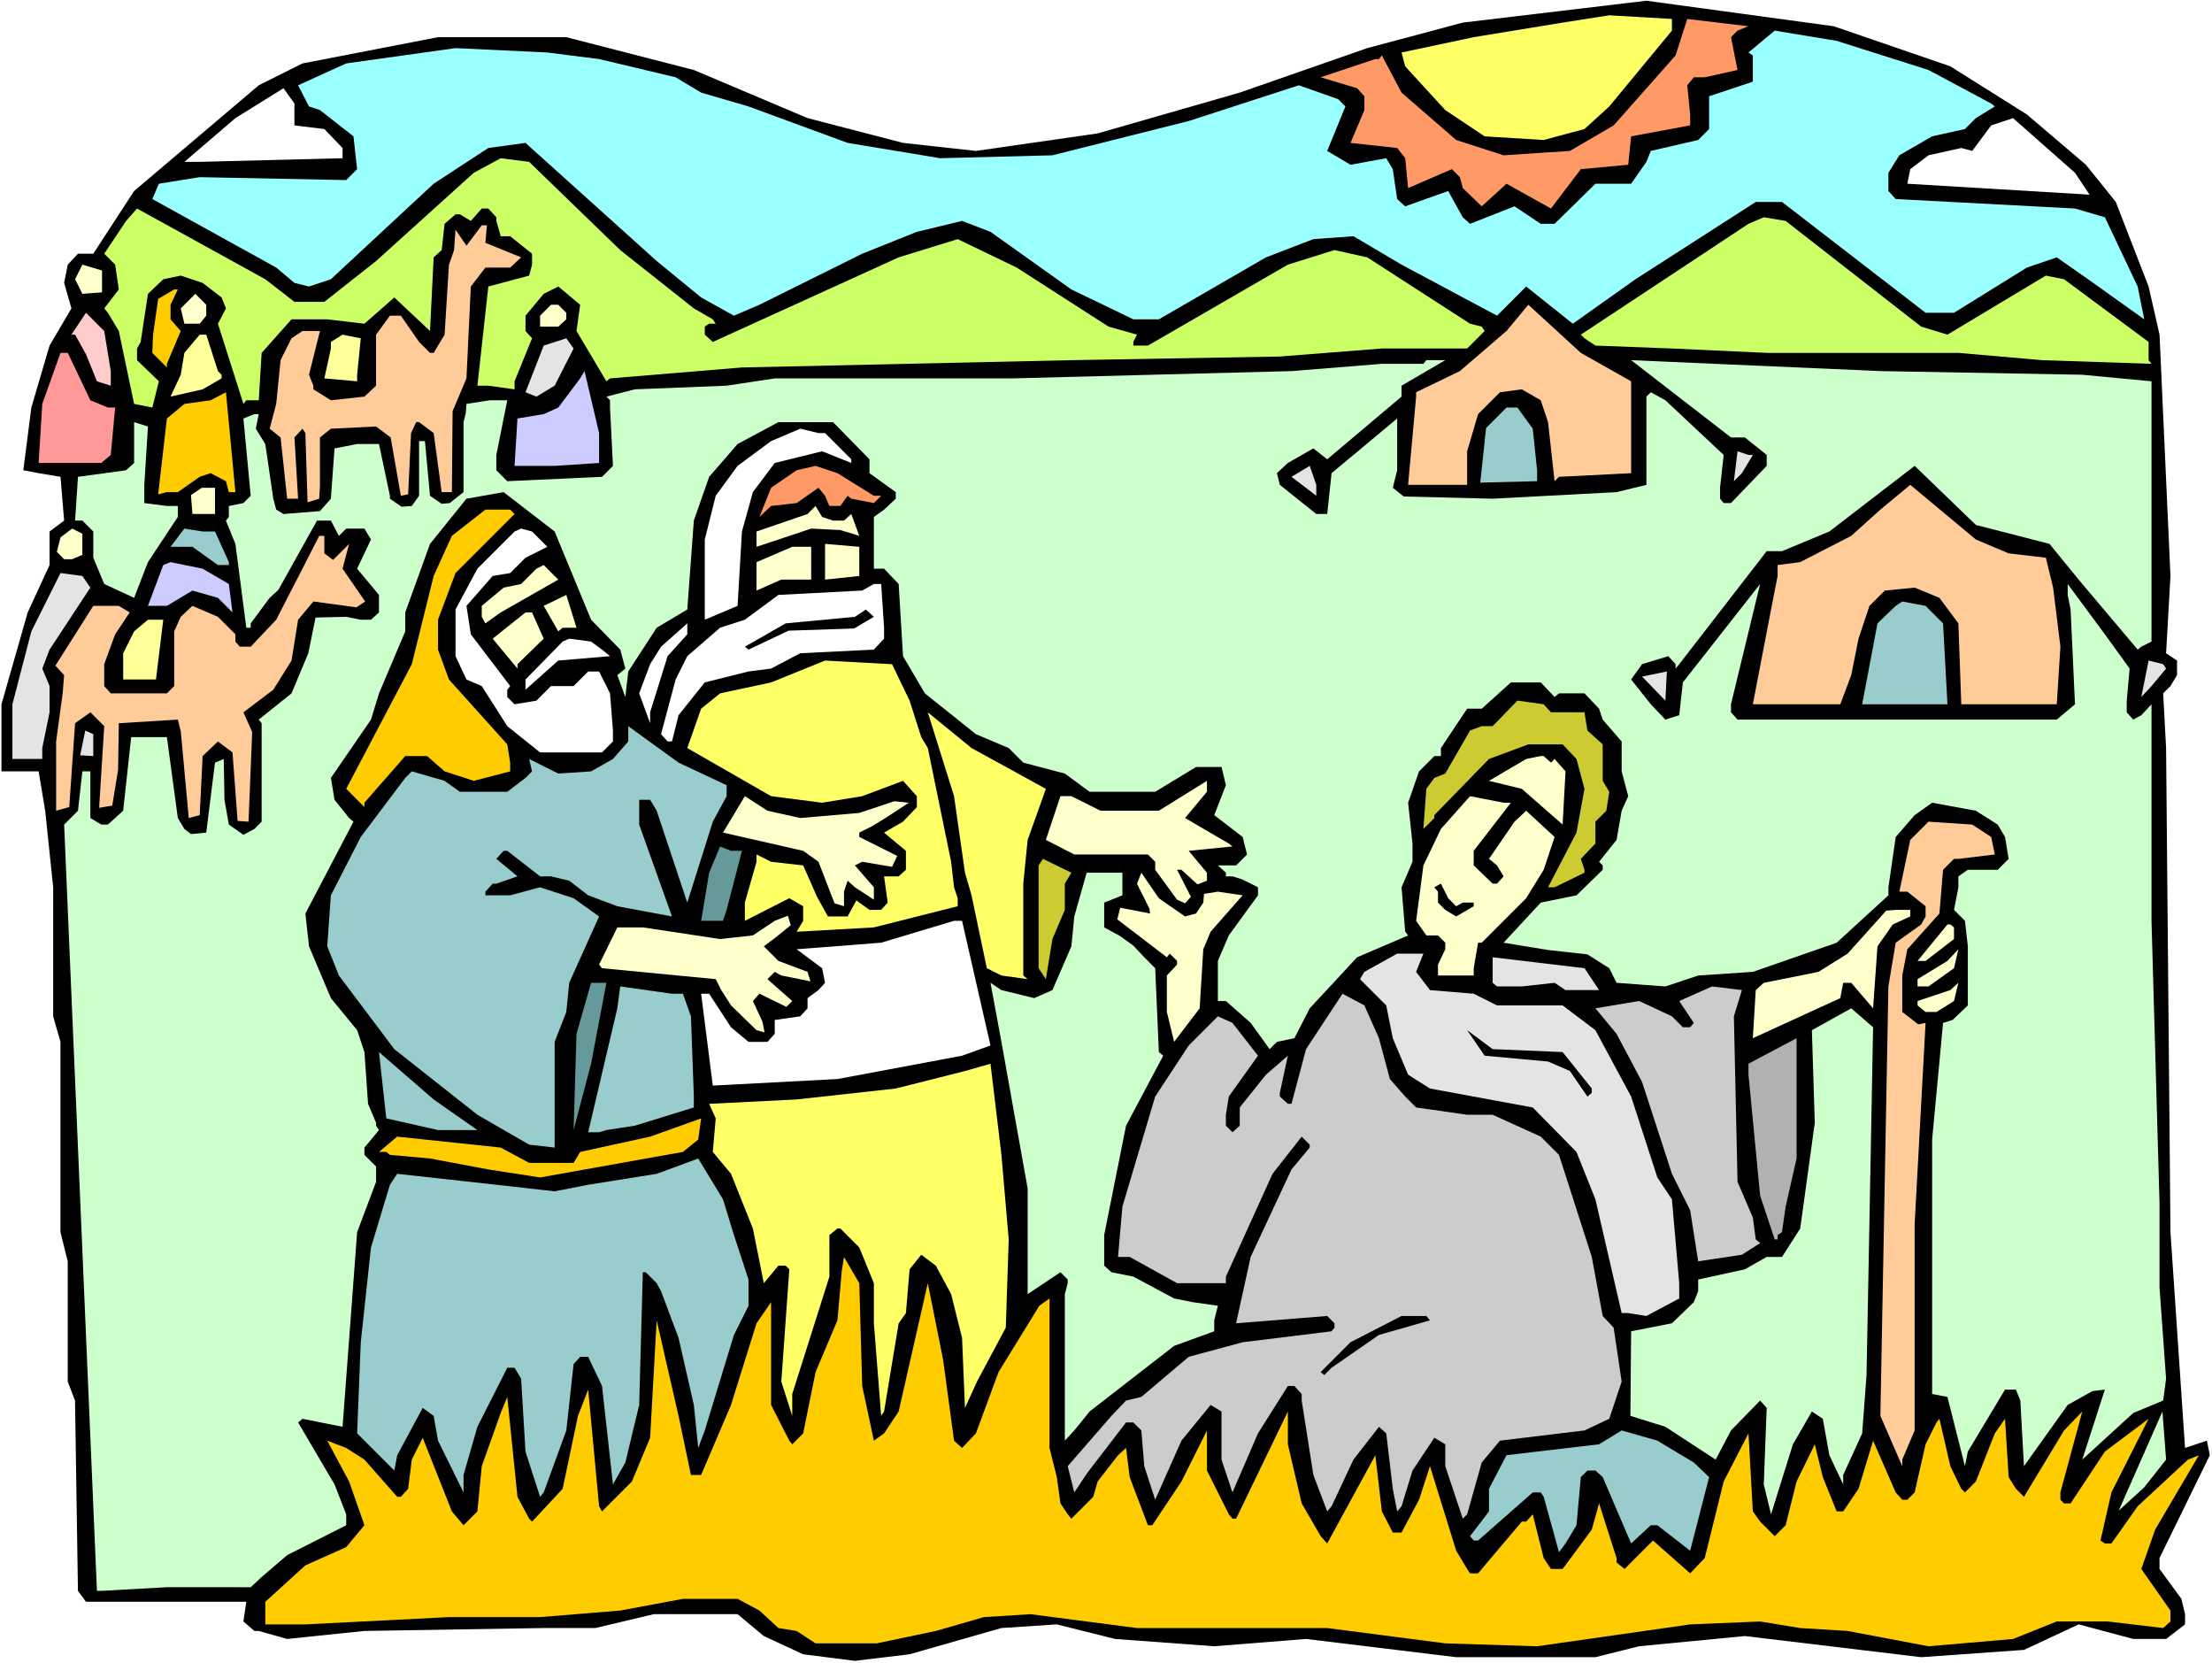
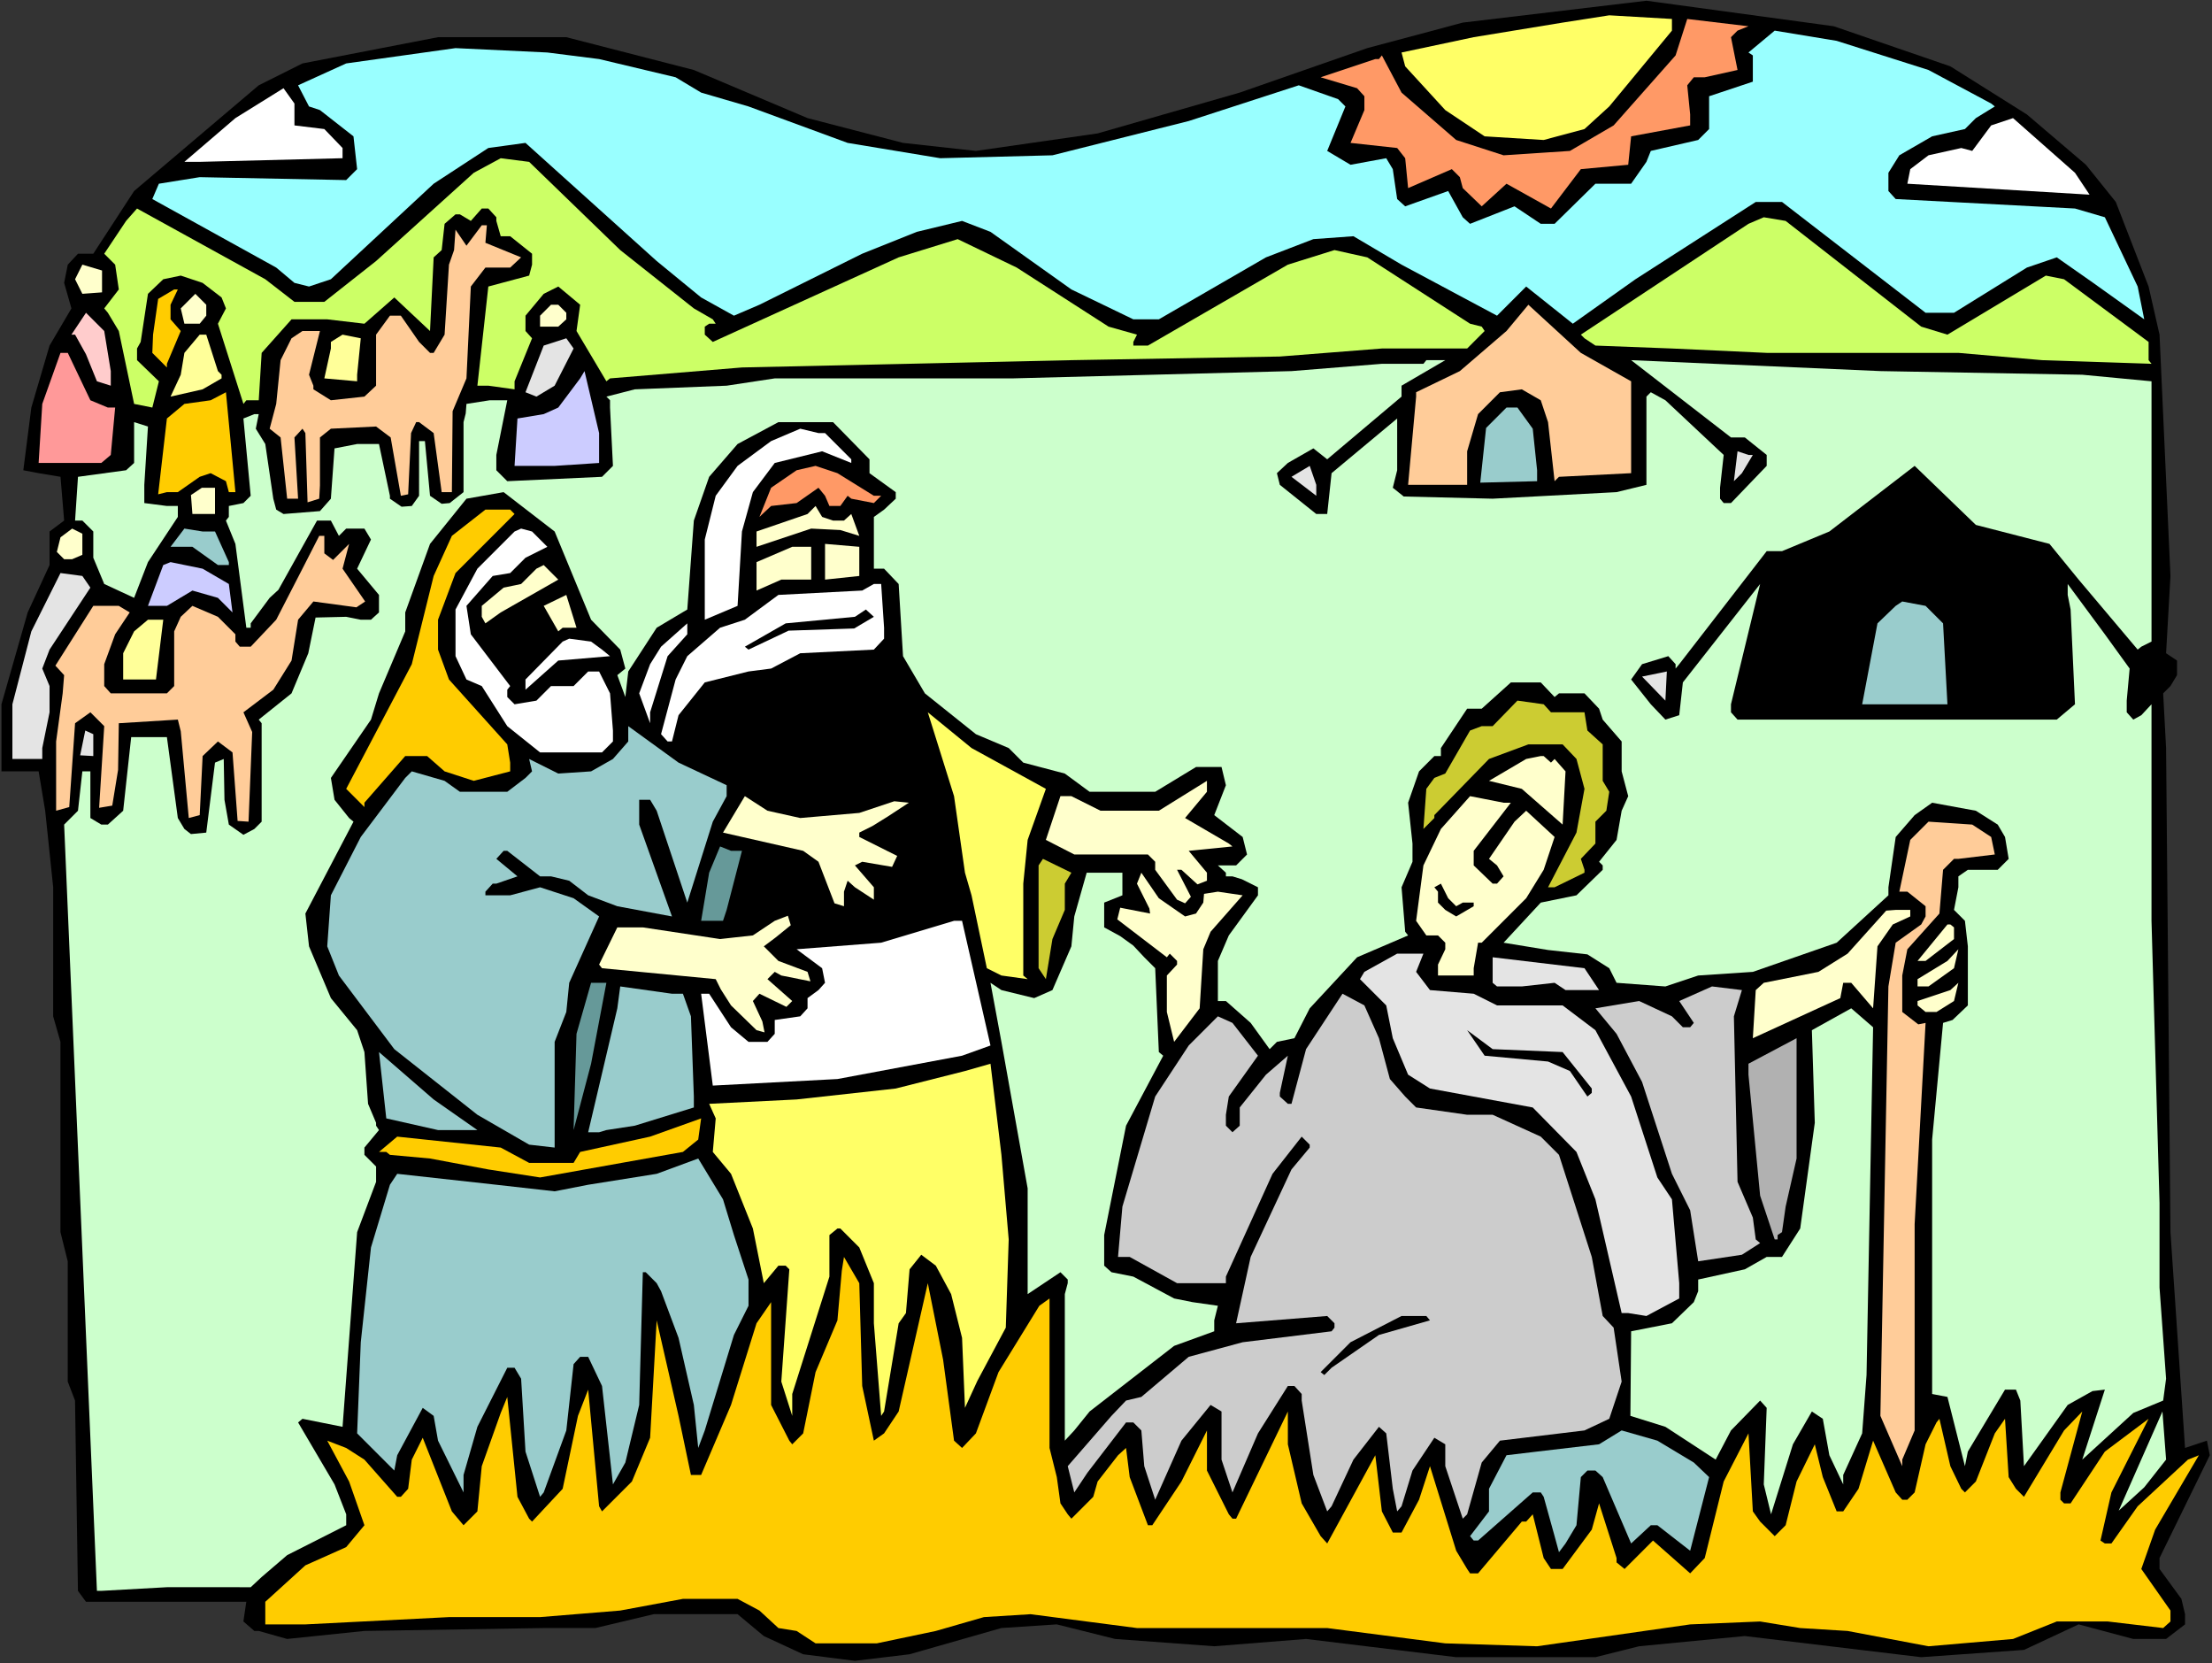
<svg xmlns="http://www.w3.org/2000/svg" xmlns:ns1="http://sodipodi.sourceforge.net/DTD/sodipodi-0.dtd" xmlns:ns2="http://www.inkscape.org/namespaces/inkscape" version="1.0" width="129.766mm" height="97.533mm" id="svg90" ns1:docname="Rebecca &amp; Isaac.wmf">
  <rect width="100%" height="100%" fill="#333333" stroke="none" />
  <ns1:namedview id="namedview90" pagecolor="#ffffff" bordercolor="#000000" borderopacity="0.25" ns2:showpageshadow="2" ns2:pageopacity="0.0" ns2:pagecheckerboard="0" ns2:deskcolor="#d1d1d1" ns2:document-units="mm" />
  <defs id="defs1">
    <pattern id="WMFhbasepattern" patternUnits="userSpaceOnUse" width="6" height="6" x="0" y="0" />
  </defs>
-   <path style="fill:#ffffff;fill-opacity:1;fill-rule:evenodd;stroke:none" d="M 0,368.63 H 490.455 V 0 H 0 Z" id="path1" />
  <path style="fill:#000000;fill-opacity:1;fill-rule:evenodd;stroke:none" d="m 432.441,14.706 16.968,10.666 13.09,11.151 6.626,8.242 7.272,18.747 2.424,10.666 2.424,53.493 -0.97,17.131 2.424,1.616 v 3.232 l -1.454,2.424 -1.616,1.616 0.646,12.121 0.97,107.308 3.232,47.836 4.848,-1.616 0.646,3.232 -11.15,22.787 v 2.424 l 4.848,6.626 0.808,3.394 v 2.263 l -4.202,3.232 h -7.272 l -12.12,-3.232 -12.12,5.656 -22.786,1.616 -39.107,-4.687 -23.432,2.263 -9.696,2.424 h -30.866 l -33.29,-4.04 -20.362,1.616 -21.978,-1.616 -12.928,-3.232 -12.282,0.808 -20.362,5.818 -12.12,1.454 -11.474,-1.454 -8.726,-4.04 -5.818,-4.848 h -18.584 l -12.928,3.071 h -11.474 l -39.754,0.646 -17.13,1.778 -6.302,-1.778 h -0.97 l -2.424,-2.101 0.646,-4.363 h -35.552 l -1.778,-2.424 -0.646,-42.18 -1.616,-4.202 v -26.666 l -1.616,-6.464 v -42.18 l -1.616,-5.656 V 196.678 L 10.019,179.709 8.565,170.982 H 0.323 V 156.114 L 6.141,135.752 10.989,125.247 v -7.434 l 3.232,-2.424 -0.808,-9.697 -4.848,-0.808 -3.394,-0.646 1.778,-13.898 4.04,-13.737 4.848,-8.242 -1.616,-5.656 0.808,-4.04 2.262,-2.424 h 3.394 L 29.734,42.342 57.368,18.908 67.064,14.06 97.121,8.242 h 28.442 l 28.28,7.272 25.21,10.666 21.17,5.495 16.16,1.778 26.987,-3.879 31.512,-9.05 28.28,-9.858 21.17,-5.656 40.723,-4.848 41.531,5.656 z" id="path2" />
  <path style="fill:#ffff66;fill-opacity:1;fill-rule:evenodd;stroke:none" d="m 370.71,6.788 -13.898,16.807 -5.494,5.01 -9.05,2.424 -13.09,-0.808 -8.726,-5.818 -8.888,-9.697 -0.808,-3.071 15.998,-3.394 19.715,-3.232 10.342,-1.616 13.898,0.808 z" id="path3" />
  <path style="fill:#ff9966;fill-opacity:1;fill-rule:evenodd;stroke:none" d="m 385.254,6.788 -1.454,1.454 1.454,7.272 -7.272,1.616 h -2.424 l -1.454,1.778 0.646,6.464 v 2.424 l -13.09,2.424 -0.646,6.303 -10.504,0.97 -6.626,8.727 -9.858,-5.495 -5.494,5.01 -4.202,-4.04 -0.646,-2.424 -1.778,-1.778 -9.696,4.202 -0.646,-6.626 -1.778,-2.263 -10.342,-1.131 3.07,-7.272 v -3.071 l -1.616,-1.778 -8.08,-2.424 12.12,-4.04 h 0.808 l 0.646,-0.808 4.363,8.242 12.12,10.505 10.504,3.394 14.706,-0.97 9.696,-5.656 13.736,-15.514 2.586,-8.08 13.574,1.616 z" id="path4" />
  <path style="fill:#99ffff;fill-opacity:1;fill-rule:evenodd;stroke:none" d="m 427.593,15.514 13.898,7.434 0.808,0.646 -4.202,2.586 -2.424,2.424 -7.272,1.616 -7.272,4.202 -2.424,3.879 v 4.04 l 1.616,1.778 39.754,2.101 6.626,1.939 7.272,15.353 1.454,7.272 -11.312,-8.08 -8.08,-5.656 -6.626,2.263 -16.16,10.02 h -6.302 l -31.835,-24.565 h -5.818 l -26.664,17.131 -13.898,9.858 -10.342,-8.242 -6.464,6.464 -21.17,-11.313 -10.666,-6.303 -8.888,0.646 -10.504,4.04 -23.755,13.737 h -5.656 l -13.736,-6.626 -17.938,-12.767 -6.302,-2.424 -10.019,2.424 -12.12,4.848 -22.786,11.313 -5.656,2.424 -7.272,-4.04 -9.858,-8.08 -29.088,-26.181 -8.242,1.131 -12.12,7.919 -22.786,21.171 -4.848,1.616 -3.232,-0.808 -4.04,-3.394 -27.472,-15.191 1.454,-3.394 9.05,-1.454 32.482,0.646 2.424,-2.424 -0.808,-7.272 -7.434,-5.818 -2.424,-0.808 -2.424,-4.687 10.666,-4.848 24.24,-3.394 20.362,0.97 11.474,1.454 16.968,4.04 5.656,3.394 10.504,3.071 21.978,8.08 20.523,3.394 24.886,-0.646 30.219,-7.596 24.402,-7.919 8.726,3.071 1.616,1.616 -4.04,9.858 5.171,3.071 7.918,-1.454 1.454,2.424 0.97,6.626 1.778,1.616 9.534,-3.394 3.232,5.818 1.616,1.454 9.858,-3.879 5.818,3.879 h 3.07 l 9.05,-8.889 h 7.918 l 3.394,-4.848 0.97,-2.424 10.504,-2.424 2.424,-2.424 v -7.272 l 9.696,-3.232 v -5.818 l -0.97,-0.646 5.818,-4.848 13.736,2.263 z" id="path5" />
  <path style="fill:#ffffff;fill-opacity:1;fill-rule:evenodd;stroke:none" d="m 65.286,27.797 6.626,0.808 4.04,4.202 v 2.263 L 44.278,35.877 h -3.394 l 11.312,-9.697 10.666,-6.626 2.424,3.394 z" id="path6" />
  <path style="fill:#ffffff;fill-opacity:1;fill-rule:evenodd;stroke:none" d="m 463.307,43.15 -40.4,-2.424 0.646,-3.232 4.04,-3.071 7.272,-1.616 2.424,0.646 4.202,-5.656 4.848,-1.616 13.736,12.121 z" id="path7" />
  <path style="fill:#ccff66;fill-opacity:1;fill-rule:evenodd;stroke:none" d="m 137.521,55.432 16.322,12.929 4.202,2.424 0.646,0.97 h -1.454 l -0.97,0.646 V 74.179 l 1.778,1.616 41.208,-18.747 13.09,-4.04 13.09,6.303 20.362,13.09 6.302,1.778 -0.808,1.616 v 0.808 h 3.232 l 31.027,-17.939 10.342,-3.232 7.272,1.616 22.786,14.706 2.586,0.646 0.646,0.97 -3.878,3.879 h -18.907 l -22.624,1.778 -46.218,0.808 -73.043,1.616 -29.25,2.424 -0.808,0.646 -6.626,-11.151 0.808,-5.818 -4.848,-4.04 -3.232,1.616 -4.04,4.848 v 3.394 l 1.454,1.616 -3.878,9.535 v 1.778 l -5.818,-0.808 h -2.424 l 2.424,-21.979 9.05,-2.424 0.646,-2.424 v -2.424 l -4.848,-3.879 h -2.101 l -0.97,-3.394 v -0.808 l -1.778,-1.939 h -1.454 l -2.424,2.747 -2.424,-1.454 h -0.97 l -2.424,2.101 -0.646,5.818 -1.778,1.616 -0.808,16.323 -7.918,-7.434 -6.626,5.818 -8.242,-0.97 h -7.918 l -6.626,7.434 -0.646,10.505 h -2.747 l -0.646,0.808 -5.656,-17.777 1.778,-3.394 -0.97,-2.424 -4.202,-3.232 -4.848,-1.616 -3.878,0.808 -3.394,3.232 -1.616,10.666 -0.808,1.454 v 2.586 l 4.848,4.687 -1.454,5.818 -4.04,-0.808 -3.394,-16.161 -2.424,-4.04 -0.808,-0.97 3.232,-4.202 -0.808,-5.495 -2.424,-2.424 4.848,-7.272 2.424,-2.747 28.442,15.676 6.464,5.01 h 6.626 l 11.474,-9.05 21.654,-19.555 5.979,-3.232 6.302,0.808 z" id="path8" />
  <path style="fill:#ccff66;fill-opacity:1;fill-rule:evenodd;stroke:none" d="m 425.977,72.401 5.818,1.778 21.816,-13.09 4.04,0.808 18.746,13.898 v 4.04 l 0.646,0.808 -24.24,-0.808 -18.584,-1.616 H 391.718 L 370.71,77.249 353.742,76.603 351.318,74.987 350.51,74.179 l 37.168,-24.565 3.394,-1.454 4.848,0.808 z" id="path9" />
  <path style="fill:#ffcc99;fill-opacity:1;fill-rule:evenodd;stroke:none" d="m 115.544,57.048 -2.424,2.263 h -5.494 l -3.232,4.202 -0.97,20.363 -3.07,7.272 -0.162,17.939 H 97.929 L 96.152,95.996 92.92,93.572 H 92.273 L 91.142,95.996 90.496,109.571 88.88,109.894 86.618,96.965 83.386,94.541 73.366,95.026 70.942,96.965 v 10.666 l -0.162,2.909 -2.586,0.808 -0.485,-15.353 -0.646,-0.97 -1.778,1.939 0.808,13.575 h -2.424 l -1.454,-13.575 -2.424,-1.939 1.454,-5.495 0.97,-9.697 2.424,-4.848 2.424,-1.616 h 3.878 l -2.424,9.697 0.97,2.424 v 0.808 l 3.878,2.424 7.434,-0.808 2.586,-2.424 V 74.179 l 3.07,-4.202 H 88.88 l 4.04,5.818 2.424,2.424 h 0.808 l 2.424,-4.04 0.97,-15.514 1.131,-3.232 0.323,-4.525 2.424,3.555 3.394,-4.525 h 1.131 l -0.323,3.879 z" id="path10" />
  <path style="fill:#ffffcc;fill-opacity:1;fill-rule:evenodd;stroke:none" d="m 22.624,64.805 -4.363,0.323 -1.616,-3.232 1.616,-3.232 4.363,1.293 z" id="path11" />
  <path style="fill:#ffcc00;fill-opacity:1;fill-rule:evenodd;stroke:none" d="m 37.814,67.553 v 3.232 l 2.262,2.586 -3.07,7.272 v 0.808 l -3.232,-3.232 0.162,-4.04 1.131,-7.919 3.555,-2.101 h 0.808 z" id="path12" />
  <path style="fill:#ffffcc;fill-opacity:1;fill-rule:evenodd;stroke:none" d="m 45.733,69.977 -1.454,1.778 h -3.394 l -0.808,-3.394 3.232,-3.232 2.424,2.424 z" id="path13" />
  <path style="fill:#ffffcc;fill-opacity:1;fill-rule:evenodd;stroke:none" d="m 125.563,69.33 v 1.454 l -1.778,1.616 h -4.04 v -2.424 l 2.424,-2.424 h 1.616 z" id="path14" />
  <path style="fill:#ffcc99;fill-opacity:1;fill-rule:evenodd;stroke:none" d="m 361.66,84.522 v 20.363 l -15.998,0.808 -0.97,0.97 -1.454,-13.09 -1.616,-4.848 -4.202,-2.424 -4.848,0.646 -4.848,4.848 -2.424,8.242 v 7.434 h -13.09 l 1.778,-19.555 v -0.97 l 9.696,-4.687 10.342,-8.889 4.848,-5.818 11.635,10.666 z" id="path15" />
  <path style="fill:#ffcccc;fill-opacity:1;fill-rule:evenodd;stroke:none" d="M 24.563,82.259 V 85.491 L 21.493,84.522 19.069,78.542 16.645,74.179 h -0.808 l 3.232,-4.848 4.04,4.04 z" id="path16" />
  <path style="fill:#ffff99;fill-opacity:1;fill-rule:evenodd;stroke:none" d="m 48.318,82.259 0.808,0.808 v 0.808 l -4.202,2.424 -7.11,1.616 2.262,-4.848 0.808,-4.848 3.394,-4.04 h 1.454 z" id="path17" />
  <path style="fill:#ffff99;fill-opacity:1;fill-rule:evenodd;stroke:none" d="m 79.184,83.067 v 1.454 l -7.272,-0.646 1.454,-6.626 v -1.454 l 2.586,-1.616 4.04,0.808 z" id="path18" />
  <path style="fill:#e4e4e4;fill-opacity:1;fill-rule:evenodd;stroke:none" d="m 122.977,85.491 -4.04,2.424 -2.424,-0.97 4.04,-10.343 5.01,-1.616 1.616,2.263 z" id="path19" />
  <path style="fill:#ff9999;fill-opacity:1;fill-rule:evenodd;stroke:none" d="m 20.038,88.723 3.878,1.616 h 1.616 l -0.97,10.505 -2.101,1.778 H 8.565 L 9.373,89.531 13.413,78.219 h 1.616 z" id="path20" />
  <path style="fill:#ccffcc;fill-opacity:1;fill-rule:evenodd;stroke:none" d="m 310.756,85.491 v 2.424 l -16.483,13.898 -3.07,-2.424 -5.656,3.232 -2.424,2.263 0.646,2.586 8.08,6.464 h 2.424 l 0.97,-9.05 14.544,-12.121 V 104.238 l -0.97,3.879 2.424,1.939 19.715,0.485 27.472,-1.454 6.626,-1.616 V 87.915 l 0.97,-0.97 3.232,1.778 12.928,12.121 -0.808,7.272 v 2.424 l 0.808,0.97 h 1.616 l 7.918,-8.242 v -2.424 l -4.848,-3.879 h -3.07 l -22.139,-17.131 55.267,2.424 44.763,0.808 15.352,1.454 v 57.694 l -2.262,1.131 -0.808,0.646 -13.09,-15.514 -6.464,-7.919 -16.322,-4.202 -13.574,-13.09 -18.907,14.545 -10.504,4.363 h -3.394 l -19.392,25.049 -0.808,0.97 v -0.97 l -1.616,-1.778 -5.818,1.778 -2.424,3.394 4.363,5.495 3.232,3.394 3.07,-0.97 0.808,-7.272 17.13,-21.817 -6.464,26.666 v 1.778 l 1.454,1.616 h 70.781 l 4.04,-3.394 -0.97,-21.009 -0.646,-3.232 v -2.424 l 8.242,11.151 5.494,7.596 -0.646,7.111 v 2.586 l 1.454,1.616 1.778,-0.97 2.262,-2.424 v 47.998 l 1.778,62.543 v 18.747 l 1.454,20.201 -0.646,4.848 -6.626,2.747 -11.312,10.343 5.01,-15.514 -2.747,0.323 -5.494,3.071 -9.696,13.575 -0.808,-14.545 -0.97,-2.424 h -2.424 l -8.242,13.737 -0.646,3.232 -3.878,-15.353 -3.394,-0.646 V 252.595 l 2.424,-25.857 2.101,-0.646 3.394,-3.232 v -13.09 l -0.646,-5.656 -2.424,-2.424 0.97,-5.01 v -2.424 l 2.101,-1.454 h 6.626 l 2.424,-2.424 -0.808,-4.848 -1.616,-2.747 -4.848,-3.071 -9.696,-1.778 -3.878,2.747 -4.202,4.848 -1.616,11.151 v 1.778 l -11.474,10.505 -18.584,6.464 -12.12,0.808 -7.272,2.424 -10.827,-0.808 -1.616,-3.232 -4.848,-3.071 -8.726,-0.97 -9.858,-1.616 8.242,-8.889 7.918,-1.616 5.818,-5.656 v -0.97 l -0.808,-0.808 3.878,-4.848 1.131,-6.464 1.454,-3.232 -1.454,-5.495 v -6.626 l -4.202,-4.848 -0.808,-2.424 -3.232,-3.394 h -5.656 l -0.97,0.808 -3.07,-3.232 h -6.626 l -6.464,5.818 h -3.232 l -5.818,8.727 v 1.778 h -1.454 l -3.394,3.394 -2.424,6.949 0.97,9.05 v 4.04 l -2.424,5.656 0.808,9.858 0.646,0.808 -11.312,4.848 -10.504,11.313 -3.394,6.626 -3.878,0.808 -1.616,1.616 -4.202,-5.818 -5.494,-4.848 h -1.778 v -8.889 l 2.424,-5.656 6.464,-8.889 v -1.778 l -3.555,-1.778 -2.101,-0.646 h -1.454 v -0.808 l -1.778,-1.616 h 4.04 l 2.424,-2.424 -0.97,-3.879 -6.302,-4.848 2.586,-6.626 -0.97,-4.04 h -5.656 l -9.05,5.495 h -14.544 l -5.494,-4.04 -9.211,-2.424 -3.232,-3.232 -7.272,-3.071 -11.312,-9.05 -4.848,-8.242 -0.97,-15.999 -3.232,-3.394 h -2.262 v -11.474 l 2.262,-1.616 2.586,-2.424 v -1.454 l -5.818,-4.202 v -3.071 l -8.08,-8.242 H 172.589 l -9.05,4.848 -6.302,7.272 -3.394,9.697 -1.454,19.716 -6.787,4.04 -6.302,9.697 -0.646,5.656 -1.778,-4.848 1.778,-1.454 -1.131,-4.202 -6.464,-6.626 -8.08,-19.555 -11.312,-8.727 -8.242,1.454 -8.08,10.02 -5.494,15.191 v 4.202 l -5.818,13.737 -1.778,5.818 -8.888,12.929 0.808,4.848 3.232,4.04 0.97,0.808 -10.666,20.363 0.808,7.272 4.848,11.474 5.818,7.111 1.616,4.848 0.808,11.474 1.778,4.202 v 0.646 l 0.646,0.97 -3.232,3.879 v 1.616 l 2.586,2.586 v 3.394 l -4.202,11.151 -3.232,43.15 -8.888,-1.778 -0.97,0.808 8.08,13.737 2.586,6.626 v 2.424 l -13.09,6.626 -5.656,4.848 -2.424,2.263 H 37.006 l -14.544,0.808 h -0.97 l -7.272,-169.851 3.07,-3.071 0.97,-8.727 h 1.778 v 10.343 l 2.424,1.454 h 1.454 l 3.394,-3.071 1.778,-16.323 h 7.918 l 2.424,17.939 1.454,2.424 1.454,1.131 3.394,-0.323 1.939,-15.514 1.939,-0.808 0.162,9.05 0.97,5.495 3.232,2.263 2.424,-1.293 1.616,-1.616 v -21.817 l -0.646,-0.808 7.272,-5.818 3.717,-8.889 1.616,-7.919 6.787,-0.162 3.232,0.646 h 2.262 l 1.778,-1.616 v -3.879 l -4.848,-5.818 3.07,-6.464 -1.454,-2.424 h -4.04 l -1.616,1.616 -1.778,-3.394 h -3.07 l -8.565,15.353 -1.939,1.778 -4.202,5.656 v 0.97 h -0.97 l -2.424,-18.585 -2.101,-5.171 0.646,-0.808 v -2.424 l 3.232,-0.646 1.616,-1.616 -1.616,-17.131 2.424,-0.97 h 0.97 l -0.646,3.232 2.101,3.394 1.778,12.121 0.646,2.424 1.616,0.97 8.08,-0.646 2.424,-2.747 0.808,-11.151 5.01,-0.97 h 4.848 l 2.424,11.474 v 0.646 l 2.586,1.778 2.262,-0.162 1.616,-2.263 V 97.774 h 1.293 l 1.131,12.121 2.586,1.778 1.778,-0.162 3.07,-2.424 V 93.572 l 0.485,-1.939 0.162,-2.101 5.171,-0.808 h 3.878 l -2.424,12.121 v 3.394 l 2.424,2.424 21.008,-0.97 2.424,-2.424 -0.646,-12.929 v -1.616 l -0.808,-0.808 6.302,-1.616 20.362,-0.808 10.666,-1.616 h 52.682 l 61.893,-1.616 20.038,-1.616 h 9.211 l 0.646,-0.808 h 4.202 z" id="path21" />
  <path style="fill:#ccccff;fill-opacity:1;fill-rule:evenodd;stroke:none" d="m 132.835,102.622 -9.858,0.646 h -8.888 l 0.646,-10.505 5.818,-0.97 3.232,-1.454 4.848,-6.464 0.97,-1.616 3.232,13.737 z" id="path22" />
  <path style="fill:#ffcc00;fill-opacity:1;fill-rule:evenodd;stroke:none" d="m 50.742,109.086 -0.646,-2.424 -3.394,-1.778 -2.424,0.808 -4.848,3.394 h -2.424 l -1.939,0.485 1.939,-16.807 3.878,-3.232 5.818,-0.808 3.394,-1.778 2.101,22.14 z" id="path23" />
  <path style="fill:#99cccc;fill-opacity:1;fill-rule:evenodd;stroke:none" d="m 339.844,95.026 0.97,9.212 v 2.424 l -12.605,0.323 1.293,-12.121 4.525,-4.525 h 2.424 z" id="path24" />
  <path style="fill:#ccffcc;fill-opacity:1;fill-rule:evenodd;stroke:none" d="m 31.997,107.47 v 4.04 l 5.01,0.646 h 2.424 v 2.424 l -6.626,10.02 -3.07,7.919 -6.626,-3.071 -2.424,-5.818 v -5.818 l -2.424,-2.424 h -1.616 l 0.646,-9.697 10.666,-1.454 1.778,-1.616 v -9.05 l 3.07,0.97 z" id="path25" />
  <path style="fill:#ffffff;fill-opacity:1;fill-rule:evenodd;stroke:none" d="m 182.931,95.996 5.818,5.818 v 0.808 l -6.464,-2.586 -10.504,2.586 -4.848,6.464 -2.424,8.727 -0.97,16.484 -7.272,3.071 v -17.777 l 2.424,-9.697 4.848,-6.626 7.434,-5.495 6.464,-2.747 4.04,0.97 z" id="path26" />
  <path style="fill:#e4e4e4;fill-opacity:1;fill-rule:evenodd;stroke:none" d="m 388.648,100.844 -2.424,4.04 -1.778,1.778 0.808,-6.626 2.424,0.808 z" id="path27" />
  <path style="fill:#ff9966;fill-opacity:1;fill-rule:evenodd;stroke:none" d="m 193.758,109.894 h 1.616 l -1.616,1.616 -5.01,-0.97 -0.808,-0.646 -1.616,2.263 h -2.424 l -0.97,-2.263 -1.454,-1.778 -4.848,3.394 -5.656,0.646 -2.586,2.424 2.586,-6.464 5.656,-3.879 4.202,-0.97 4.848,1.616 z" id="path28" />
  <path style="fill:#e4e4e4;fill-opacity:1;fill-rule:evenodd;stroke:none" d="m 291.849,109.894 -5.494,-4.202 4.04,-2.424 1.454,4.202 z" id="path29" />
-   <path style="fill:#ffcc99;fill-opacity:1;fill-rule:evenodd;stroke:none" d="m 445.369,122.661 8.242,0.97 1.616,6.626 1.616,13.09 -0.808,12.767 h -21.17 l -0.646,-17.939 -4.202,-5.656 -5.494,-2.263 -6.626,0.646 -3.394,3.394 -2.424,7.272 -1.616,8.08 -2.424,6.464 h -19.392 l 4.04,-21.009 1.454,-7.434 v -2.424 l 5.01,-0.646 11.312,-5.818 6.464,-5.818 6.626,-5.495 14.544,12.121 z" id="path30" />
  <path style="fill:#ffffcc;fill-opacity:1;fill-rule:evenodd;stroke:none" d="m 47.672,113.934 h -5.01 l -0.323,-4.202 2.424,-1.616 h 2.909 z" id="path31" />
  <path style="fill:#ffffcc;fill-opacity:1;fill-rule:evenodd;stroke:none" d="m 184.709,115.389 h 2.424 l 1.616,-1.454 1.778,4.848 -4.202,-1.293 -6.464,-0.323 -12.12,4.04 v -3.394 l 11.312,-3.879 1.778,-1.778 1.454,2.424 z" id="path32" />
  <path style="fill:#ffcc00;fill-opacity:1;fill-rule:evenodd;stroke:none" d="m 114.089,113.934 -13.09,13.09 -3.878,10.343 v 6.626 l 2.424,6.626 12.928,14.383 0.646,4.04 v 1.939 l -8.08,2.101 -6.464,-2.101 -3.878,-3.394 h -4.848 l -9.05,10.343 v 0.97 l -4.04,-4.04 14.544,-27.635 4.848,-19.555 4.04,-8.889 7.434,-5.818 h 5.494 z" id="path33" />
  <path style="fill:#99cccc;fill-opacity:1;fill-rule:evenodd;stroke:none" d="m 47.672,117.813 3.07,6.788 v 0.646 h -2.424 l -5.656,-4.04 h -4.848 l 3.07,-4.04 4.04,0.646 z" id="path34" />
  <path style="fill:#ffffff;fill-opacity:1;fill-rule:evenodd;stroke:none" d="m 121.361,121.207 -4.848,2.424 -3.394,3.394 -3.878,0.646 -5.818,6.626 0.97,6.303 8.726,11.474 -0.646,0.808 v 1.616 l 1.616,1.616 4.848,-0.808 3.232,-3.232 h 5.01 l 3.232,-3.232 h 2.424 l 2.424,4.848 0.646,8.242 v 2.424 l -2.424,2.424 h -13.736 l -7.272,-5.818 -5.656,-8.889 -3.394,-1.454 -2.424,-5.171 v -10.343 l 4.848,-9.05 8.242,-8.242 1.454,-0.646 2.424,0.646 z" id="path35" />
  <path style="fill:#ffffcc;fill-opacity:1;fill-rule:evenodd;stroke:none" d="m 18.261,122.985 -2.262,0.97 h -1.778 l -1.616,-1.616 0.808,-3.232 2.586,-1.939 2.262,1.131 z" id="path36" />
  <path style="fill:#ffcc99;fill-opacity:1;fill-rule:evenodd;stroke:none" d="m 73.851,124.116 3.555,-3.555 -1.454,5.495 5.01,7.272 -1.939,1.293 -9.534,-1.293 -3.394,4.04 -1.454,9.05 -4.04,6.464 -6.626,5.01 1.939,4.363 -0.808,19.878 -2.424,-0.162 -1.131,-15.191 -3.232,-2.424 -3.394,3.232 -0.646,13.09 -2.424,0.646 -1.778,-19.231 -0.646,-2.586 -13.09,0.808 -0.162,10.343 -1.293,7.919 -2.909,0.485 1.131,-18.1 -3.07,-3.071 -3.394,2.424 -1.293,18.585 -2.909,0.808 V 164.357 l 1.454,-10.666 0.323,-4.04 -1.939,-2.101 8.403,-13.252 h 5.656 l 2.424,1.454 -3.232,4.848 -2.424,6.626 v 4.848 l 1.454,1.616 h 12.443 l 1.616,-1.616 v -12.121 l 1.454,-3.232 2.586,-2.424 5.656,2.424 3.878,3.879 v 1.616 l 0.97,1.131 h 2.424 l 5.656,-5.98 5.818,-11.313 3.717,-7.272 h 1.131 v 3.879 z" id="path37" />
  <path style="fill:#ffffcc;fill-opacity:1;fill-rule:evenodd;stroke:none" d="m 190.526,127.671 -7.595,0.808 v -7.919 l 7.595,0.646 z" id="path38" />
  <path style="fill:#ffffcc;fill-opacity:1;fill-rule:evenodd;stroke:none" d="m 179.861,128.479 h -6.626 l -5.494,2.424 v -6.303 l 7.918,-3.394 h 4.202 z" id="path39" />
  <path style="fill:#ccccff;fill-opacity:1;fill-rule:evenodd;stroke:none" d="m 50.742,129.449 0.808,6.303 -3.232,-3.232 -5.656,-1.616 -5.656,3.394 h -4.202 l 3.394,-9.05 1.616,-0.646 7.11,1.454 z" id="path40" />
  <path style="fill:#ffffcc;fill-opacity:1;fill-rule:evenodd;stroke:none" d="m 111.019,135.752 -3.394,2.424 -0.808,-1.454 v -2.424 l 4.848,-4.04 3.878,-0.808 3.394,-3.394 1.616,-0.808 3.232,3.232 z" id="path41" />
  <path style="fill:#e4e4e4;fill-opacity:1;fill-rule:evenodd;stroke:none" d="m 20.038,130.257 -9.05,13.737 -1.616,4.202 1.616,3.879 v 5.818 l -1.616,7.919 v 2.424 H 2.747 v -12.121 l 4.202,-16.161 6.464,-12.929 4.848,0.646 z" id="path42" />
  <path style="fill:#ffffff;fill-opacity:1;fill-rule:evenodd;stroke:none" d="m 196.021,139.145 v 2.424 l -2.262,2.424 -16.322,0.808 -6.464,3.394 -5.01,0.646 -9.696,2.424 -5.818,7.272 -1.454,5.818 h -0.97 l -1.454,-1.616 3.232,-12.121 2.586,-5.171 7.272,-6.303 5.494,-1.778 7.434,-5.495 18.584,-0.97 2.586,-1.454 h 1.616 z" id="path43" />
  <path style="fill:#ffffcc;fill-opacity:1;fill-rule:evenodd;stroke:none" d="m 124.755,139.145 -0.97,0.808 -3.232,-5.656 5.01,-2.424 2.262,7.272 z" id="path44" />
  <path style="fill:#99cccc;fill-opacity:1;fill-rule:evenodd;stroke:none" d="m 430.825,138.176 0.97,17.939 h -18.907 l 3.394,-17.939 4.04,-3.879 1.454,-0.97 5.171,0.97 z" id="path45" />
  <path style="fill:#000000;fill-opacity:1;fill-rule:evenodd;stroke:none" d="m 189.395,139.307 -14.544,0.485 -8.888,4.202 -0.808,-0.646 9.05,-5.171 15.352,-1.454 2.424,-1.616 1.778,1.616 z" id="path46" />
-   <path style="fill:#ffffcc;fill-opacity:1;fill-rule:evenodd;stroke:none" d="m 120.553,141.57 -5.818,5.656 v 0.97 l -5.494,-6.626 7.272,-5.818 h 1.454 z" id="path47" />
  <path style="fill:#ffff99;fill-opacity:1;fill-rule:evenodd;stroke:none" d="m 34.582,150.62 h -7.272 v -5.818 l 2.424,-4.848 3.07,-2.586 h 3.394 z" id="path48" />
  <path style="fill:#ffffff;fill-opacity:1;fill-rule:evenodd;stroke:none" d="m 148.025,145.448 -3.878,12.444 v 2.424 l -2.424,-6.626 2.424,-6.464 2.424,-3.879 5.818,-5.171 v 2.424 z" id="path49" />
  <path style="fill:#ffffff;fill-opacity:1;fill-rule:evenodd;stroke:none" d="m 133.481,143.994 1.778,1.454 -11.474,0.97 -7.272,6.464 v -2.263 l 8.242,-8.404 1.454,-0.646 4.848,0.646 z" id="path50" />
-   <path style="fill:#ffff66;fill-opacity:1;fill-rule:evenodd;stroke:none" d="m 201.677,155.306 2.586,8.08 1.454,2.424 5.171,25.211 0.646,5.656 0.808,2.424 v 1.778 l -18.584,4.687 -17.13,0.97 1.454,-2.424 v -3.232 l -3.07,-1.778 -9.858,5.01 v -4.04 l 2.586,-9.05 v -1.616 l 3.232,1.616 7.11,0.808 3.07,6.949 2.424,4.363 h 4.363 l 1.939,-3.555 2.909,2.101 h 2.586 l 1.454,-1.616 -0.808,-5.818 h 3.232 l 1.616,-1.454 v -4.202 l -4.848,-4.04 4.202,-2.424 3.07,-3.232 v -2.424 l -3.07,-3.394 -9.05,3.394 -8.888,1.454 -11.312,-1.454 -18.584,-10.666 3.07,-8.727 4.202,-3.394 11.312,-2.424 11.958,-4.848 14.867,0.808 z" id="path51" />
-   <path style="fill:#e4e4e4;fill-opacity:1;fill-rule:evenodd;stroke:none" d="m 480.275,148.196 -3.232,3.879 -2.262,2.424 1.616,-8.08 3.232,0.808 z" id="path52" />
  <path style="fill:#e4e4e4;fill-opacity:1;fill-rule:evenodd;stroke:none" d="m 369.256,155.306 -5.171,-5.333 5.494,-1.131 z" id="path53" />
  <path style="fill:#cccc32;fill-opacity:1;fill-rule:evenodd;stroke:none" d="m 343.884,157.892 h 7.434 l 0.646,4.04 3.394,3.071 v 8.08 l 1.454,2.424 -0.646,4.202 -2.424,2.424 v 4.848 l -3.232,3.394 0.808,2.424 v 0.646 l -6.626,3.232 h -1.454 l 6.302,-12.121 1.778,-9.697 -1.778,-6.626 -3.07,-3.232 h -7.595 l -8.726,3.232 -12.12,12.444 v 0.646 l -2.424,2.424 0.646,-8.889 1.778,-2.424 2.424,-0.97 5.494,-9.535 2.586,-0.97 h 2.424 l 5.494,-5.656 5.818,0.808 z" id="path54" />
  <path style="fill:#ffff66;fill-opacity:1;fill-rule:evenodd;stroke:none" d="m 231.896,174.861 -4.04,11.313 -0.97,9.697 v 20.363 l 0.97,0.808 -5.818,-0.808 -3.232,-1.616 -3.394,-16.161 -1.454,-5.01 -2.424,-16.969 -5.818,-18.585 9.696,7.919 z" id="path55" />
  <path style="fill:#99cccc;fill-opacity:1;fill-rule:evenodd;stroke:none" d="m 161.115,174.053 v 2.424 l -3.07,5.656 -5.656,17.939 -6.787,-20.363 -1.454,-2.424 h -2.424 v 5.495 l 7.272,20.363 -12.12,-2.263 -6.464,-2.424 -4.202,-3.232 -4.04,-0.97 h -2.424 l -7.272,-5.656 h -0.808 l -1.616,1.778 4.686,3.879 -4.686,1.616 h -0.808 l -1.616,1.778 v 0.808 h 5.494 l 6.626,-1.778 7.434,2.424 5.656,4.04 -6.626,14.706 -0.646,6.464 -2.586,6.626 v 23.433 l -5.656,-0.646 -11.474,-6.626 -18.422,-14.545 -12.282,-16.323 -2.586,-6.464 0.808,-11.313 6.626,-12.929 9.858,-13.09 1.454,-1.454 7.272,2.101 3.394,2.424 h 10.504 l 4.04,-3.071 1.454,-1.454 -0.646,-2.747 6.464,3.232 7.272,-0.485 4.848,-2.747 3.394,-3.879 v -3.394 l 11.15,8.08 z" id="path56" />
  <path style="fill:#e4e4e4;fill-opacity:1;fill-rule:evenodd;stroke:none" d="m 18.907,161.932 1.778,0.808 v 4.848 l -2.909,-0.162 z" id="path57" />
  <path style="fill:#ffffcc;fill-opacity:1;fill-rule:evenodd;stroke:none" d="m 343.884,169.043 0.808,-0.808 2.424,2.747 -0.646,11.797 -9.05,-7.919 -7.272,-1.778 8.242,-4.848 3.232,-0.646 h 0.646 z" id="path58" />
  <path style="fill:#ffffcc;fill-opacity:1;fill-rule:evenodd;stroke:none" d="m 262.761,181.325 9.696,5.656 0.808,0.646 -9.696,0.97 4.04,4.848 v 1.778 l -2.101,0.808 -3.555,-3.232 h -0.97 l 3.07,5.98 -1.293,1.454 -1.778,-0.808 -4.848,-6.626 v -1.778 l -1.616,-1.616 h -16.322 l -6.302,-3.232 3.232,-9.697 h 2.424 l 6.464,3.232 h 12.928 l 10.666,-6.626 v 2.424 z" id="path59" />
  <path style="fill:#ffffcc;fill-opacity:1;fill-rule:evenodd;stroke:none" d="m 177.437,181.325 13.09,-1.131 7.757,-2.586 3.232,0.323 -4.686,3.071 -3.394,2.101 -2.909,1.454 v 0.97 l 8.403,4.202 -1.131,2.424 -6.626,-1.131 -1.616,0.808 4.202,4.848 v 2.747 l -4.202,-2.747 -1.616,-1.454 -0.808,2.424 v 3.232 l -2.101,-0.646 -3.555,-9.212 -3.394,-2.424 -17.776,-4.04 4.848,-8.08 5.01,3.232 z" id="path60" />
  <path style="fill:#ffffcc;fill-opacity:1;fill-rule:evenodd;stroke:none" d="m 334.996,177.932 -8.242,10.666 v 3.232 l 4.202,4.04 h 0.97 l 1.454,-1.616 -1.454,-2.424 -1.778,-1.454 5.656,-8.242 2.586,-2.424 6.302,5.818 -2.424,7.272 -3.878,6.303 -9.858,9.858 h -0.808 l -0.97,5.656 v 1.616 h -7.918 v -2.424 l 1.616,-3.394 v -1.454 l -1.616,-1.616 h -2.586 l -2.262,-3.232 1.616,-12.282 3.878,-8.08 6.464,-7.272 7.434,1.454 z" id="path61" />
  <path style="fill:#ffcc99;fill-opacity:1;fill-rule:evenodd;stroke:none" d="m 441.491,185.527 0.808,3.879 -8.08,0.97 h -0.97 l -2.424,2.424 -0.808,9.697 -7.11,7.919 -1.131,5.818 v 8.08 l 3.555,2.747 1.616,-0.323 -2.424,44.604 v 45.735 l -2.747,6.464 v 1.454 l -4.848,-11.151 1.778,-95.188 1.616,-9.697 5.656,-4.04 0.97,-1.778 v -2.263 l -4.04,-3.232 h -1.778 l 2.424,-11.474 4.04,-4.04 9.696,0.646 z" id="path62" />
  <path style="fill:#669999;fill-opacity:1;fill-rule:evenodd;stroke:none" d="m 164.509,188.598 -3.394,13.09 -0.808,2.424 h -4.848 l 1.778,-10.666 2.424,-5.818 2.424,0.97 z" id="path63" />
  <path style="fill:#cccc32;fill-opacity:1;fill-rule:evenodd;stroke:none" d="m 236.097,195.87 v 5.818 l -2.747,6.464 -1.454,8.889 -1.616,-2.424 v -22.787 l 0.97,-1.454 6.302,3.071 z" id="path64" />
  <path style="fill:#ccffcc;fill-opacity:1;fill-rule:evenodd;stroke:none" d="m 248.864,198.456 -4.04,1.616 v 5.495 l 3.555,1.939 2.909,2.101 2.424,2.586 2.424,2.424 0.808,18.585 0.97,0.808 -8.242,15.514 -4.848,24.241 v 6.788 l 1.616,1.454 4.848,0.97 9.05,4.848 4.04,0.808 5.656,0.808 -0.808,3.232 v 2.424 l -8.888,3.232 -18.746,14.545 -3.394,4.202 -2.101,2.263 v -32.483 l 0.646,-2.424 v -0.808 l -1.616,-1.616 -7.272,4.848 v -23.433 l -5.818,-32.483 -2.424,-13.09 2.424,1.616 7.272,1.778 4.04,-1.778 4.202,-9.697 0.646,-6.626 2.747,-9.697 h 7.918 z" id="path65" />
  <path style="fill:#ffffcc;fill-opacity:1;fill-rule:evenodd;stroke:none" d="m 262.761,203.143 2.424,-0.646 1.616,-2.424 0.162,-1.939 3.07,-0.485 5.494,0.808 -7.11,8.08 -1.616,3.879 -0.808,13.09 -5.656,7.434 -1.616,-6.626 v -8.08 l 2.262,-2.424 v -0.808 l -1.616,-1.616 -0.646,0.808 -10.989,-8.404 0.646,-2.586 6.626,1.293 -0.162,-1.131 -2.747,-5.495 0.97,-2.424 3.878,5.656 z" id="path66" />
  <path style="fill:#000000;fill-opacity:1;fill-rule:evenodd;stroke:none" d="m 322.876,200.88 1.454,-0.808 h 2.424 v 0.808 l -3.878,2.263 -2.424,-1.454 -1.616,-1.616 v -2.424 l -0.808,-0.97 1.454,-0.808 1.616,3.232 z" id="path67" />
  <path style="fill:#ffffcc;fill-opacity:1;fill-rule:evenodd;stroke:none" d="m 423.553,203.143 -3.878,1.778 -3.394,4.848 -0.97,13.737 -4.848,-5.656 h -1.778 l -0.646,3.394 -19.392,8.889 0.646,-10.666 1.778,-1.616 12.12,-2.424 6.464,-4.04 8.565,-9.535 2.101,-0.162 h 3.232 z" id="path68" />
  <path style="fill:#ffffcc;fill-opacity:1;fill-rule:evenodd;stroke:none" d="m 171.942,207.829 -2.586,1.939 3.232,3.232 6.464,2.424 0.646,2.101 -6.464,-1.293 -1.454,-0.808 -1.616,1.616 5.494,4.848 -1.293,1.293 -5.979,-2.909 -1.454,1.616 2.101,4.525 0.485,2.424 -1.778,-0.485 -5.656,-5.495 -2.262,-3.555 -1.131,-2.263 -25.21,-2.424 -0.646,-0.808 4.04,-8.242 h 5.656 l 17.13,2.586 7.272,-0.808 4.848,-3.232 2.909,-1.131 0.646,2.101 z" id="path69" />
  <path style="fill:#ffffff;fill-opacity:1;fill-rule:evenodd;stroke:none" d="m 219.614,231.748 -6.302,2.263 -27.634,5.171 -27.634,1.454 -2.586,-20.363 h 1.778 l 4.848,7.434 3.878,3.232 h 4.202 l 1.616,-1.778 v -3.071 l 5.656,-0.808 1.616,-1.778 v -2.263 l 2.424,-1.778 1.454,-1.616 -0.646,-3.232 -5.656,-4.202 18.746,-1.454 16.16,-4.848 h 1.778 z" id="path70" />
  <path style="fill:#ffffcc;fill-opacity:1;fill-rule:evenodd;stroke:none" d="m 433.249,205.567 v 2.586 l -6.302,4.848 h -1.778 l 6.626,-8.08 h 0.646 z" id="path71" />
  <path style="fill:#ffffcc;fill-opacity:1;fill-rule:evenodd;stroke:none" d="m 427.593,218.657 h -2.424 v -1.616 l 6.626,-4.04 2.424,-2.586 -0.97,4.202 z" id="path72" />
  <path style="fill:#e4e4e4;fill-opacity:1;fill-rule:evenodd;stroke:none" d="m 313.988,215.425 3.07,4.04 9.696,0.808 5.171,2.586 h 14.544 l 7.272,5.495 7.918,14.706 5.818,17.939 3.232,4.848 1.616,18.585 v 3.394 l -7.272,3.879 -4.04,-0.646 h -1.454 l -5.818,-25.211 -4.202,-10.505 -9.696,-9.858 -22.786,-4.202 -4.848,-3.071 -3.394,-8.08 -1.454,-7.272 -5.818,-5.818 0.97,-1.616 7.272,-4.04 h 5.818 z" id="path73" />
  <path style="fill:#e4e4e4;fill-opacity:1;fill-rule:evenodd;stroke:none" d="m 354.55,219.465 h -7.434 l -2.424,-1.616 -7.272,0.808 h -5.494 l -0.97,-0.808 v -5.656 l 20.362,2.424 z" id="path74" />
  <path style="fill:#669999;fill-opacity:1;fill-rule:evenodd;stroke:none" d="m 131.057,235.788 -3.878,14.706 0.646,-21.332 3.232,-11.313 h 3.394 z" id="path75" />
  <path style="fill:#ffffcc;fill-opacity:1;fill-rule:evenodd;stroke:none" d="m 429.371,224.314 h -2.424 l -1.778,-1.454 v -0.97 l 7.272,-2.424 1.778,-1.616 -0.97,4.04 z" id="path76" />
  <path style="fill:#99cccc;fill-opacity:1;fill-rule:evenodd;stroke:none" d="m 151.419,220.273 1.778,5.01 0.646,17.777 v 2.424 l -13.09,4.04 -6.302,0.97 -1.616,0.485 h -2.424 l 6.464,-27.474 0.646,-4.848 11.474,1.616 z" id="path77" />
  <path style="fill:#cccccc;fill-opacity:1;fill-rule:evenodd;stroke:none" d="m 384.446,225.283 0.808,36.685 3.394,7.919 0.646,4.848 0.97,0.808 -4.04,2.586 -9.696,1.454 -1.778,-11.313 -4.04,-8.08 -6.626,-20.363 -5.656,-10.666 -4.686,-5.656 9.696,-1.616 7.272,3.394 2.424,2.424 h 1.616 l 0.808,-0.97 -3.232,-4.848 7.272,-3.232 6.626,0.808 z" id="path78" />
  <path style="fill:#cccccc;fill-opacity:1;fill-rule:evenodd;stroke:none" d="m 305.747,230.131 2.424,9.05 3.394,3.879 2.424,2.424 11.312,1.616 h 5.656 l 10.666,4.848 4.04,4.04 7.272,22.625 2.424,13.09 2.424,2.586 1.778,11.959 -2.747,8.242 -5.494,2.586 -18.746,2.263 -4.04,4.848 -3.232,11.474 -0.97,0.97 -3.878,-11.636 v -4.848 l -2.424,-1.454 -4.848,7.272 -2.424,7.919 -0.97,1.131 -0.97,-5.01 -1.454,-12.282 -1.616,-1.454 -5.656,7.272 -4.848,10.343 -0.97,1.131 -3.07,-8.08 -2.586,-16.484 v -1.454 l -1.616,-1.778 h -1.454 l -6.626,10.505 -5.656,13.09 -2.424,-7.272 v -10.666 l -2.424,-1.454 -6.464,7.919 -5.818,13.09 -2.424,-7.434 -0.646,-7.919 -1.778,-1.778 h -1.616 l -8.565,11.151 -2.909,4.363 -1.454,-5.818 9.696,-11.151 3.232,-3.394 3.394,-0.808 10.504,-8.889 11.958,-3.232 19.715,-2.424 0.646,-0.808 v -0.97 l -1.616,-1.616 -20.2,1.616 3.232,-14.706 9.05,-19.393 4.04,-4.848 v -0.646 l -1.778,-1.778 -6.464,8.242 -10.342,22.787 v 1.454 H 260.984 l -10.504,-5.818 h -2.586 l 0.97,-11.151 7.272,-24.403 7.434,-11.313 6.464,-6.464 3.232,1.454 5.656,7.272 -6.464,9.05 -0.646,4.04 v 2.424 l 1.454,1.454 1.616,-1.454 v -4.04 l 5.818,-7.272 4.848,-4.202 -1.778,8.242 v 0.808 l 1.778,1.616 h 0.808 l 3.232,-12.121 8.08,-12.282 4.848,2.586 z" id="path79" />
  <path style="fill:#ccffcc;fill-opacity:1;fill-rule:evenodd;stroke:none" d="m 413.857,304.795 -0.97,12.929 -4.202,9.212 v 2.101 l -3.07,-6.464 -1.454,-8.08 -2.424,-1.616 -4.202,7.272 -4.848,15.514 -1.616,-6.626 0.646,-16.969 -1.454,-1.616 -6.464,6.626 -3.394,6.464 -11.15,-7.272 -7.757,-2.424 0.162,-18.747 9.05,-1.778 4.848,-4.687 0.97,-2.424 v -2.586 l 10.342,-2.263 4.848,-2.747 h 3.394 l 4.04,-6.303 3.232,-23.433 -0.646,-20.524 8.726,-4.848 4.848,4.202 z" id="path80" />
  <path style="fill:#000000;fill-opacity:1;fill-rule:evenodd;stroke:none" d="m 346.47,233.202 6.464,8.08 v 0.97 l -0.97,0.808 -3.878,-5.656 -4.848,-2.101 -14.059,-1.293 -3.878,-5.656 5.656,4.202 z" id="path81" />
  <path style="fill:#b1b1b1;fill-opacity:1;fill-rule:evenodd;stroke:none" d="m 395.92,267.463 -0.808,5.656 -0.97,0.646 v 0.97 h -0.646 l -3.232,-9.697 -2.586,-26.827 v -2.424 l 10.666,-5.656 v 26.666 z" id="path82" />
  <path style="fill:#99cccc;fill-opacity:1;fill-rule:evenodd;stroke:none" d="M 105.848,250.494 H 97.121 L 85.648,247.908 84.032,233.202 96.152,243.707 Z" id="path83" />
  <path style="fill:#ffff66;fill-opacity:1;fill-rule:evenodd;stroke:none" d="m 223.654,274.736 -0.646,19.555 -6.302,11.797 -2.747,5.98 -0.646,-15.514 -2.424,-9.697 -3.394,-6.303 -3.232,-2.424 -2.586,3.232 -0.808,9.697 -1.616,2.263 -3.232,19.555 -0.646,0.97 -1.616,-20.524 v -8.889 l -3.232,-7.919 -4.202,-4.202 h -0.646 l -1.778,1.454 v 9.212 l -8.242,26.019 v 4.848 l -2.424,-7.596 1.778,-24.888 -0.808,-0.808 h -1.616 l -3.232,3.879 -2.424,-12.121 -4.848,-12.121 -4.04,-4.848 0.646,-7.434 -1.454,-3.232 19.392,-0.97 21.978,-2.424 15.352,-3.879 5.656,-1.616 2.424,20.201 z" id="path84" />
  <path style="fill:#ffcc00;fill-opacity:1;fill-rule:evenodd;stroke:none" d="m 151.419,255.342 -31.674,5.656 -11.474,-1.778 -12.928,-2.424 -8.888,-0.808 -0.808,-0.646 h -1.616 l 4.04,-3.394 22.947,2.424 6.302,3.394 h 9.858 l 1.454,-2.424 15.514,-3.394 11.312,-4.04 -0.646,4.687 z" id="path85" />
  <path style="fill:#99cccc;fill-opacity:1;fill-rule:evenodd;stroke:none" d="m 162.731,273.766 3.232,9.858 v 5.818 l -3.232,6.464 -6.464,21.171 -1.454,3.879 -0.97,-9.535 -3.394,-14.868 -3.878,-10.343 -0.97,-1.778 -2.424,-2.424 h -0.646 l -0.808,29.413 -3.07,12.767 -2.747,4.848 -2.424,-21.817 -3.07,-6.464 h -1.778 l -1.454,1.616 -1.616,14.706 -5.01,13.737 -0.808,0.97 -3.232,-10.02 -0.97,-16.161 -1.454,-2.424 h -1.616 l -6.626,13.09 -3.07,10.666 v 3.879 l -5.656,-11.474 -0.97,-5.495 -2.424,-1.778 -5.656,10.505 -0.646,3.394 -8.242,-8.242 0.808,-20.201 2.262,-21.009 4.202,-13.898 1.616,-2.424 21.978,2.424 12.928,1.454 7.434,-1.454 15.19,-2.424 9.211,-3.394 5.494,9.05 z" id="path86" />
  <path style="fill:#ffcc00;fill-opacity:1;fill-rule:evenodd;stroke:none" d="m 191.173,307.219 2.586,12.121 2.262,-1.616 3.232,-4.848 6.464,-28.443 3.394,16.969 2.424,17.939 1.778,1.616 3.07,-3.232 5.01,-13.575 9.05,-14.706 2.262,-1.616 v 33.13 l 1.616,6.464 0.808,5.818 1.616,2.424 0.808,0.97 4.848,-4.848 0.97,-3.394 4.525,-5.818 1.778,-1.616 0.808,6.464 4.04,10.666 h 0.97 l 6.464,-9.697 5.656,-11.313 v 8.889 l 4.848,9.697 0.808,0.97 h 0.808 l 11.474,-23.757 v 7.272 l 3.07,13.09 4.202,7.272 1.454,1.616 10.666,-19.555 1.454,12.444 2.424,4.687 h 1.939 l 3.878,-7.272 2.424,-7.434 5.818,18.747 2.424,4.04 0.646,0.97 h 1.778 l 9.696,-11.474 h 0.97 l 1.454,-1.616 2.424,9.697 1.616,2.424 h 2.586 l 6.464,-8.727 1.616,-5.818 3.878,12.121 v 0.97 l 1.778,1.454 6.302,-6.303 8.242,7.272 3.232,-3.394 4.202,-16.969 5.494,-10.666 0.97,17.292 1.616,2.263 3.232,3.232 2.424,-2.424 2.424,-9.697 4.04,-8.242 1.778,7.272 3.07,7.596 h 1.454 l 3.394,-5.01 3.232,-10.666 5.01,11.474 1.454,1.616 h 1.131 l 1.616,-1.616 2.424,-10.666 2.424,-4.848 0.646,-0.808 2.424,10.505 2.424,5.01 0.808,0.808 2.424,-2.424 4.202,-10.666 2.262,-3.232 0.808,12.929 1.616,2.586 1.778,1.778 8.888,-14.706 4.04,-4.202 -4.848,17.939 v 1.616 l 0.808,0.808 h 1.454 l 7.595,-11.474 9.696,-7.272 -8.242,16.323 -2.424,10.666 0.97,0.646 h 1.454 l 5.818,-8.242 11.15,-10.343 2.424,-0.97 -9.696,16.484 -3.07,8.727 6.464,9.212 v 2.424 l -1.616,1.454 -12.282,-1.454 h -11.312 l -9.696,3.879 -18.746,1.616 -17.938,-3.394 -10.504,-0.646 -8.888,-1.454 -15.514,0.646 -33.936,4.848 -20.362,-0.646 -26.179,-3.394 h -42.178 l -23.594,-3.071 -10.342,0.646 -10.666,3.071 -13.09,2.747 H 180.83 l -4.202,-2.747 -4.04,-0.646 -4.202,-3.879 -4.848,-2.586 h -12.12 l -13.898,2.586 -17.776,1.454 H 99.545 l -31.835,1.616 h -8.888 v -5.01 l 8.888,-8.08 9.05,-4.04 4.04,-4.848 -3.394,-9.697 -4.848,-9.05 4.202,1.616 4.04,2.586 7.272,8.242 h 0.808 l 1.616,-1.778 0.808,-6.464 2.424,-4.848 6.464,16.323 2.586,3.071 3.07,-3.071 0.97,-10.02 4.202,-11.797 1.454,-3.555 2.262,22.14 2.586,4.848 0.646,0.646 6.787,-7.272 3.394,-16.161 2.262,-5.818 2.424,25.857 0.646,1.131 6.626,-6.626 4.04,-9.697 1.454,-26.019 4.848,21.171 2.747,13.09 h 2.262 l 6.626,-15.514 5.656,-18.1 3.232,-4.687 v 22.787 l 4.04,7.919 0.646,0.808 2.424,-2.424 2.747,-13.575 4.848,-11.474 0.97,-10.989 0.485,-3.071 3.394,5.818 z" id="path87" />
  <path style="fill:#000000;fill-opacity:1;fill-rule:evenodd;stroke:none" d="m 317.059,292.674 -11.312,3.232 -10.504,7.272 -1.616,1.616 -0.808,-0.646 6.626,-6.626 11.312,-5.818 h 5.494 z" id="path88" />
  <path style="fill:#ccffcc;fill-opacity:1;fill-rule:evenodd;stroke:none" d="m 475.427,329.683 -5.656,5.171 9.696,-21.979 0.808,10.666 z" id="path89" />
  <path style="fill:#99cccc;fill-opacity:1;fill-rule:evenodd;stroke:none" d="m 375.558,324.188 3.394,3.232 -4.202,16.323 -7.272,-5.656 h -1.454 l -4.363,4.04 -6.302,-14.706 -1.616,-1.454 h -1.778 l -1.454,1.454 -0.97,10.666 -2.424,4.04 -1.454,1.939 -0.97,-3.555 -2.424,-8.727 -0.646,-0.97 h -1.778 l -12.12,10.666 h -0.97 l -0.808,-0.97 4.202,-5.495 v -5.01 l 3.878,-7.434 6.787,-0.808 13.736,-1.616 5.01,-3.071 7.918,2.263 z" id="path90" />
</svg>